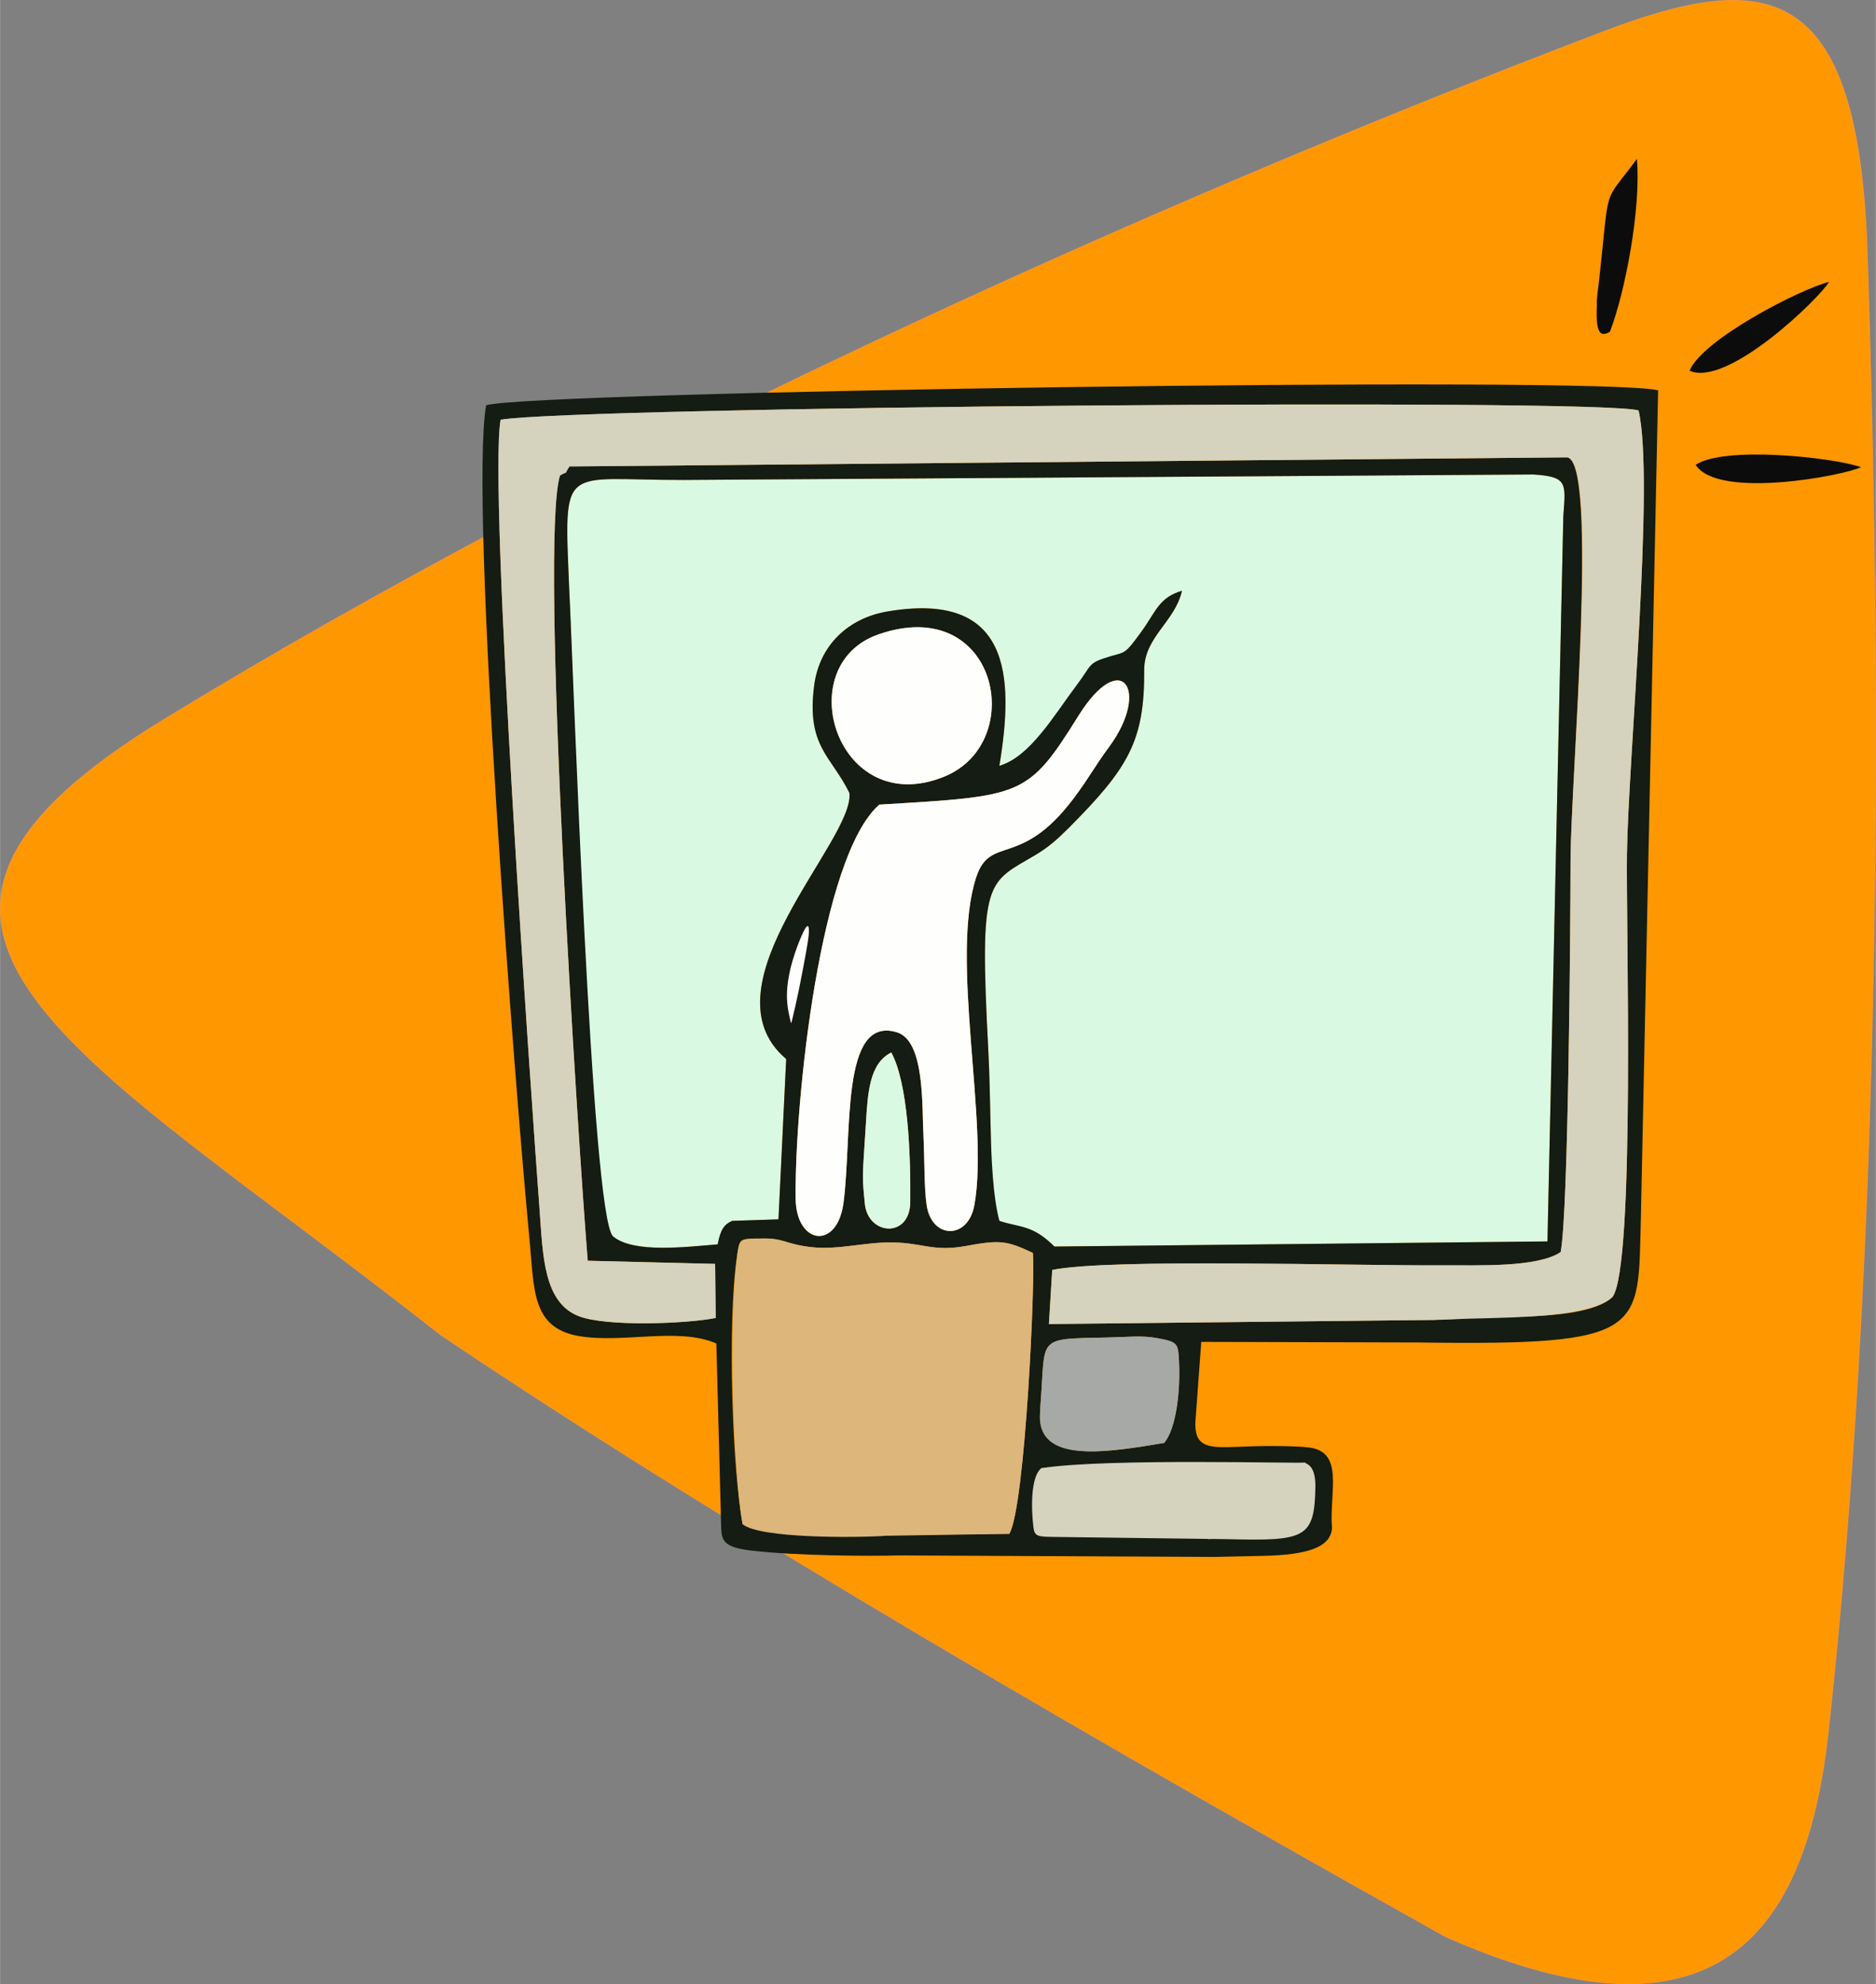
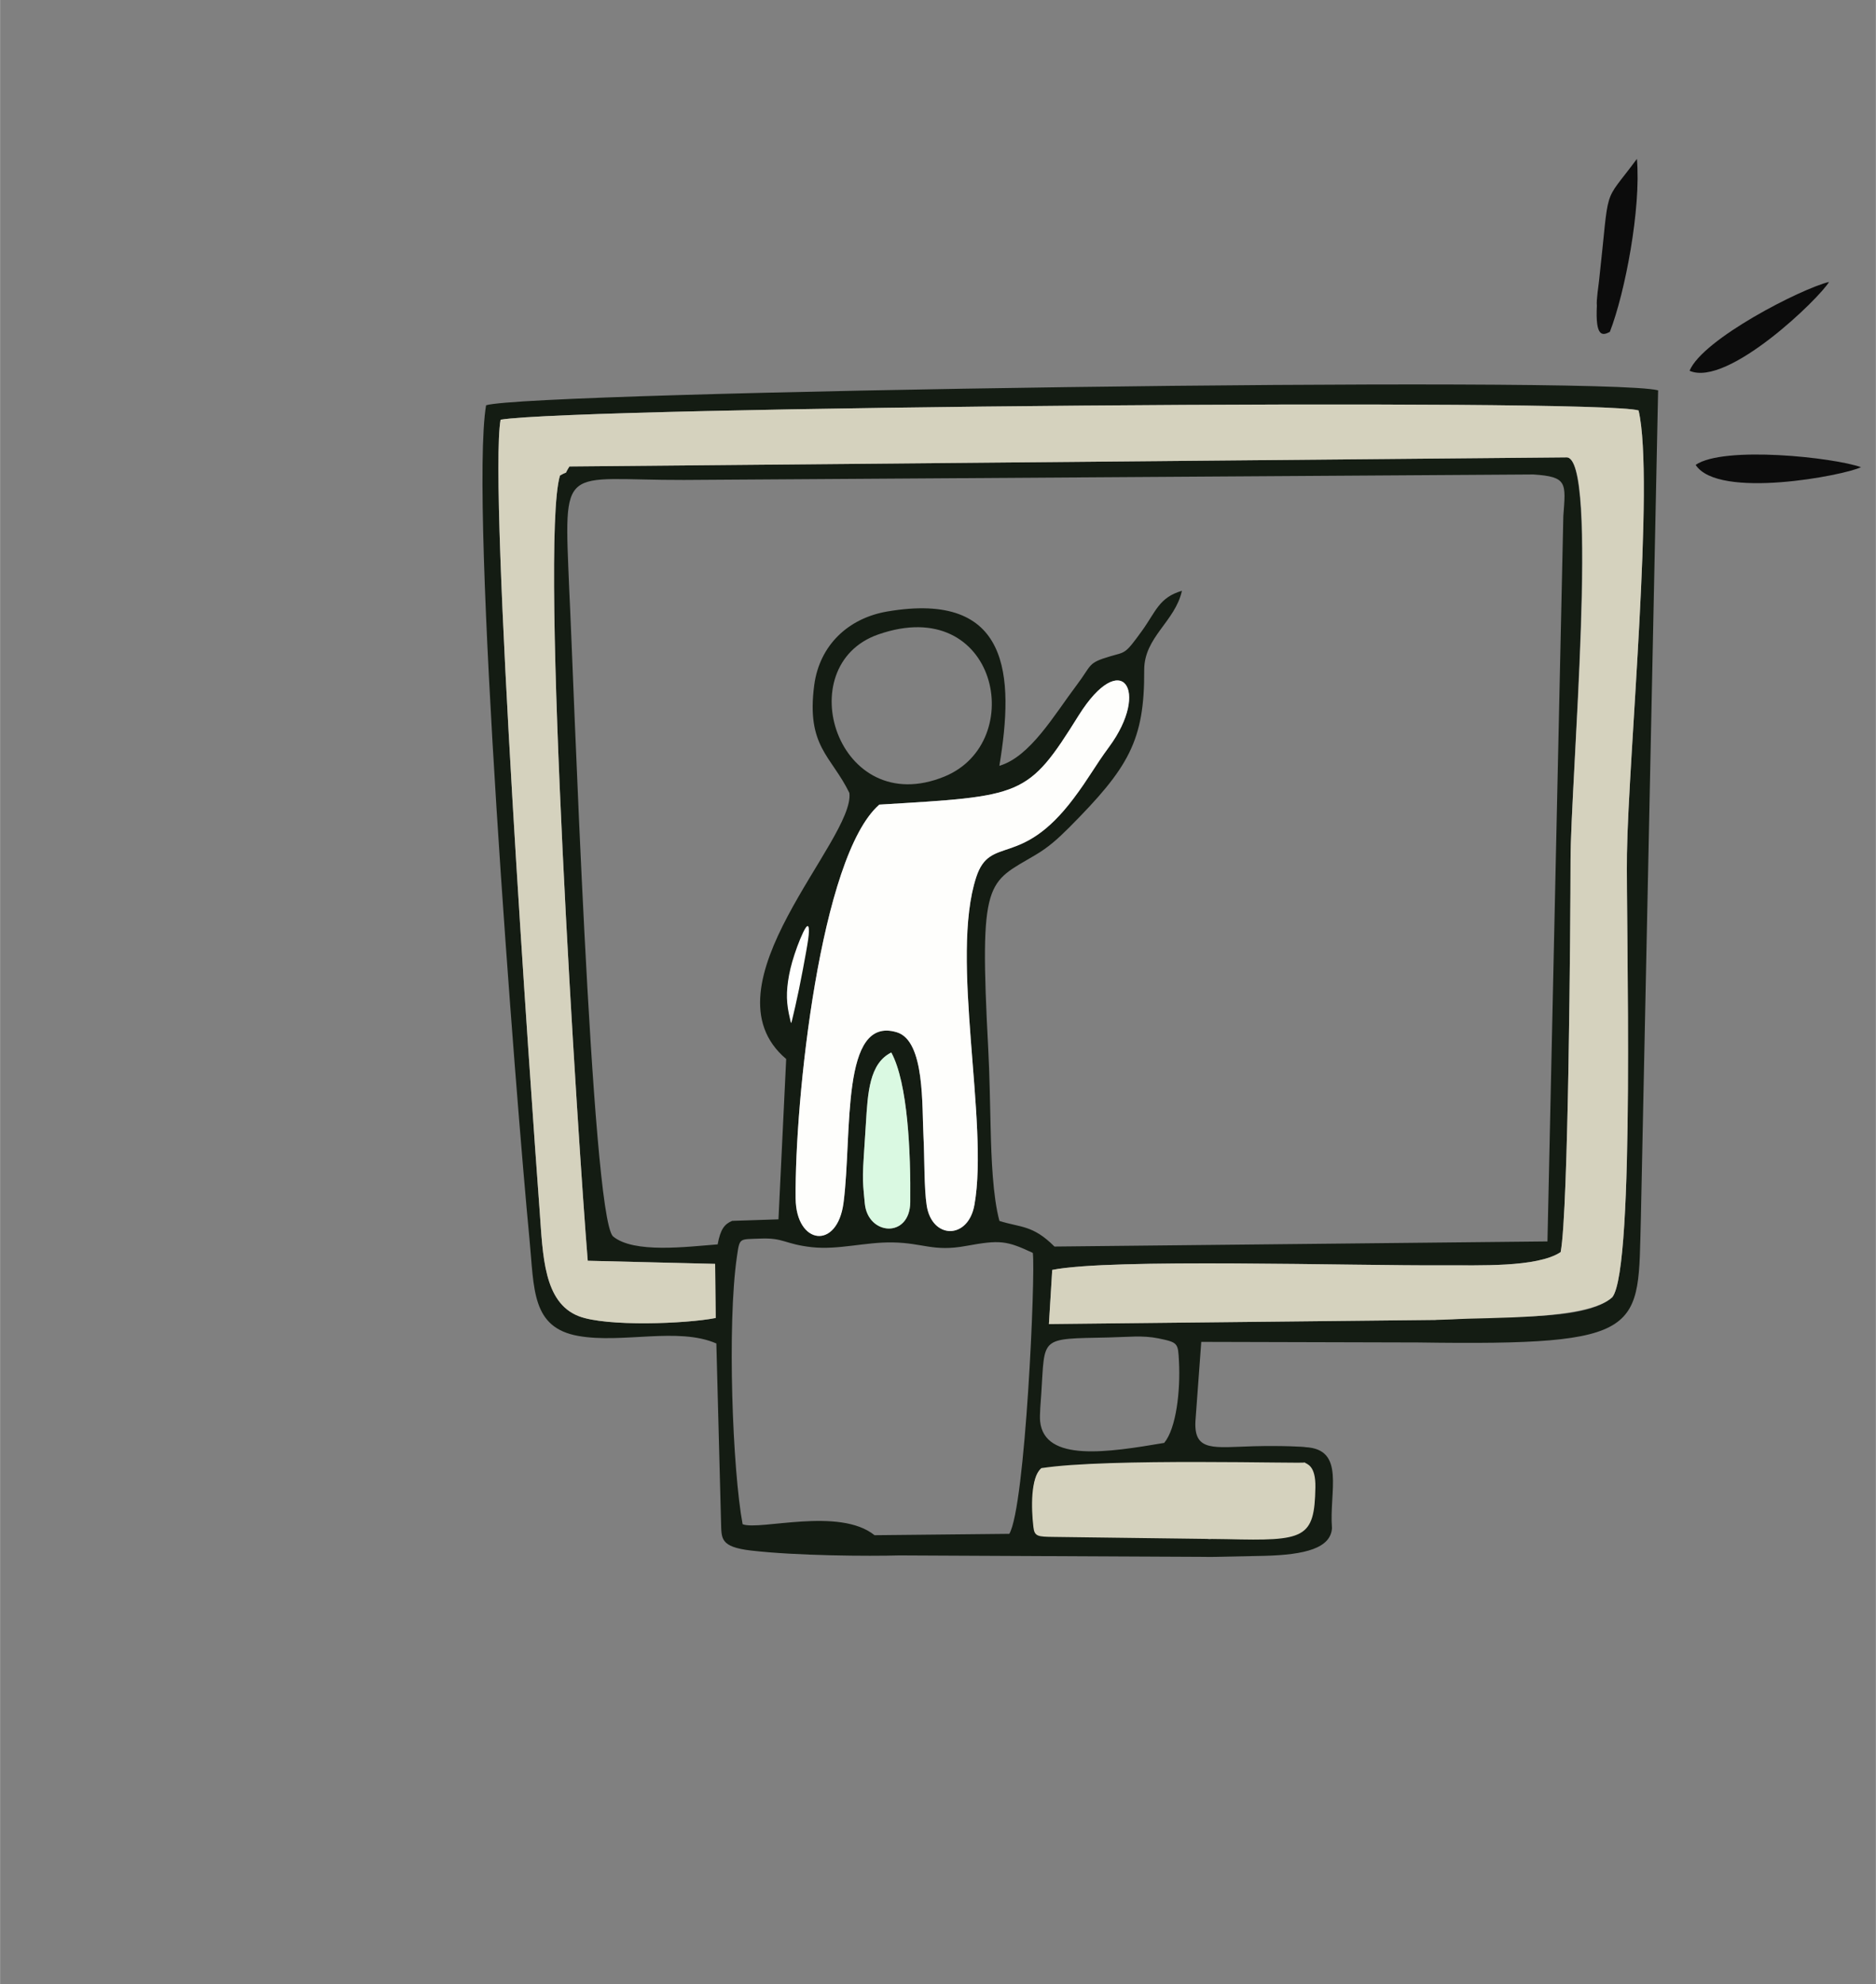
<svg xmlns="http://www.w3.org/2000/svg" xml:space="preserve" width="1957px" height="2069px" version="1.1" style="shape-rendering:geometricPrecision; text-rendering:geometricPrecision; image-rendering:optimizeQuality; fill-rule:evenodd; clip-rule:evenodd" viewBox="0 0 260.03 274.94">
  <rect x="0" y="0" width="260.03" height="274.94" fill="#808080" stroke="none" />
  <defs>
    <style type="text/css">
   
    .str0 {stroke:#F79633;stroke-width:0.12;stroke-miterlimit:2.613}
    .fil7 {fill:#0C0C0C}
    .fil2 {fill:#141C13}
    .fil6 {fill:#A6A9A6}
    .fil3 {fill:#D5D2BE}
    .fil1 {fill:#DAF9E2}
    .fil4 {fill:#DCB67A}
    .fil5 {fill:#FEFEFC}
    .fil0 {fill:#FF9700}
    .fil8 {fill:white}
   
  </style>
  </defs>
  <g id="Layer_x0020_1">
-     <path class="fil0 str0" d="M61.15 185.03c-50.68,-39.9 -86.58,-55.95 -38.38,-85.36 59.41,-36.25 133.67,-70.21 199.35,-95.23 22.66,-8.63 35.43,-7.37 36.69,30.35 2.2,65.77 1.72,139.93 -5.37,205.06 -2.81,25.75 -13.66,45.92 -53.02,28.54 -63.47,-35.46 -107.02,-61.67 -139.27,-83.36z" />
-     <path class="fil1" d="M84.95 171.32c2.89,2.42 10.3,1.44 14.52,1.12 1.25,-2.39 0.4,-1.42 2.01,-3.26l6.42 -0.21 1.07 -22.22c-11.94,-10.09 9.57,-30.39 8.76,-36.87 -2.51,-5.16 -6,-6.42 -4.87,-14.96 0.74,-5.5 4.7,-9.25 10.11,-10.18 17.08,-2.91 17.63,8.89 15.55,21.38 4.43,-1.29 8.23,-7.31 11.42,-11.39 2.36,-3.03 0.99,-2.83 4.47,-3.85 1.65,-0.49 1.7,-0.46 3.88,-3.46 1.91,-2.64 2.36,-4.63 5.54,-5.55 -0.95,4.29 -5.25,6.41 -5.23,10.99 0.05,9.8 -2.16,13.53 -10.42,21.83 -1.61,1.61 -2.89,2.74 -4.63,3.77 -6.72,4 -7.84,3.03 -6.57,26.9 0.19,3.53 0.24,7.54 0.34,11.31 0.09,3.69 -0.42,9.2 1.21,12.52 5.34,2 3.34,0.12 7.63,3.55l68.34 -0.71 2.2 -100.52c0.34,-4.6 0.6,-5.45 -4.16,-5.76l-117.74 0.76c-17.16,0.05 -16.63,-2.72 -15.9,15.3 0.59,10.99 2.55,85.95 6.05,89.51z" />
    <path class="fil2" d="M161.37 199.95c-7.75,1.31 -16.62,2.72 -17.2,-3 -0.09,-0.83 0.1,-2.89 0.16,-3.8 0.53,-8 -0.33,-7.6 9.3,-7.81 2.76,-0.06 4.72,-0.32 6.91,0.12 2.76,0.57 2.75,0.63 2.88,3.21 0.21,4.08 -0.38,9.27 -2.05,11.28zm-37.83 -54.1c2.31,4.25 2.7,13.95 2.63,20.78 -0.06,4.99 -5.89,4.59 -6.3,0.15 -0.39,-4.18 -0.35,-3.12 0.15,-11.07 0.26,-4.28 0.48,-8.35 3.52,-9.86zm-1.81 -57.93c16.51,-5.76 20.82,14.92 9.18,19.69 -14.84,6.07 -21.56,-15.36 -9.18,-19.69zm0.15 23.58c19.92,-1.2 20.56,-1.03 27.63,-12.35 5.95,-9.5 9.97,-3.45 4.23,4.34 -2.07,2.81 -2.75,4.26 -4.94,7.17 -7.34,9.75 -11.54,4.99 -13.48,10.88 -3.72,11.32 1.85,34.32 -0.3,45.64 -0.86,4.55 -5.84,4.57 -6.57,-0.12 -0.37,-2.34 -0.3,-6.83 -0.44,-9.43 -0.24,-4.3 0.23,-13.38 -3.69,-14.58 -7.77,-2.36 -6.2,13.65 -7.36,23.28 -0.85,7.1 -6.62,6.16 -6.68,-0.25 -0.14,-13.57 3.41,-47.45 11.6,-54.58zm-36.93 59.82c-3.01,-3.11 -5.5,-79.14 -6.05,-89.51 -0.73,-18.02 -1.26,-15.25 15.9,-15.3l117.74 -0.76c4.76,0.31 4.5,1.16 4.16,5.76l-2.2 100.52 -68.34 0.71c-3.02,-3.02 -4.68,-2.61 -7.63,-3.55 -0.92,-3.38 -1.12,-8.83 -1.21,-12.52 -0.1,-3.77 -0.15,-7.78 -0.34,-11.31 -1.27,-23.87 -0.15,-22.9 6.57,-26.9 1.74,-1.03 3.02,-2.16 4.63,-3.77 8.26,-8.3 10.47,-12.03 10.42,-21.83 -0.02,-4.58 4.28,-6.7 5.23,-10.99 -3.18,0.92 -3.63,2.91 -5.54,5.55 -2.39,3.3 -2.23,2.89 -4.44,3.54 -3.16,0.94 -2.45,1.13 -4.64,4.02 -3.08,4.08 -6.42,9.9 -10.69,11.14 2.08,-12.49 1.53,-24.29 -15.55,-21.38 -5.41,0.93 -9.37,4.68 -10.11,10.18 -1.13,8.54 2.36,9.8 4.87,14.96 0.81,6.48 -20.7,26.78 -8.76,36.87l-1.07 22.22 -6.42 0.21c-1.05,0.45 -1.62,1.13 -2.01,3.26 -4.22,0.32 -11.63,1.3 -14.52,-1.12zm19.18 43.55c6.32,0.73 16.27,0.79 20.56,0.67l-3.47 -2.8c-4.89,-3.94 -15.92,-0.61 -18.29,-1.52 -1.4,-7.51 -2.16,-27.67 -0.79,-37.08 0.39,-2.68 0.3,-2.38 3.18,-2.5 3.34,-0.15 3.36,0.76 7.22,1.19 3.68,0.4 7.39,-0.73 11.21,-0.66 4.23,0.07 5.61,1.32 10.13,0.49 4.72,-0.86 5.61,-0.76 9.28,0.96 0.39,2.94 -1.03,35.18 -3.26,38.93l-18.68 0.19 3.47 2.8 43.33 0.21 -0.41 -2.46 -17.31 -2.59 -6.55 1.07c-0.3,-2.19 -1.22,-6.78 0.6,-8.32 8.13,-0.27 30.39,2.95 36.48,-0.79l0.12 -2.12c0,-0.05 -3.17,-0.23 -7.12,-0.13 -5.53,0.15 -8.34,0.83 -8.13,-3.45l0.81 -11.01 30.09 0.08 2.39 -3.12 -53.6 0.57 0.46 -7.5c8.01,-1.63 41.69,-0.55 54.47,-0.64 4.45,-0.03 12.76,0.34 16.01,-1.83 1.09,-5.66 1.36,-45.9 1.37,-54.27 0.01,-11.03 3.94,-56.07 -0.58,-55.86l-138.2 1.26c-0.88,1.41 0,0.48 -1.31,1.26 -2.86,9.5 2.57,93.17 3.85,108.81l17.66 0.43 0.08 7.5c-4.12,0.81 -15.15,1.23 -18.98,-0.25 -4.88,-1.89 -4.97,-8.42 -5.42,-14.53 -1.19,-16 -7.11,-100.26 -5.42,-109.7 10.73,-1.79 152.34,-3 157.75,-1.28 2.25,9.63 -1.41,48.11 -1.61,61.42 -0.15,9.26 1.19,57.4 -2.03,61.46 -4.5,4.18 -22.21,1.99 -24.5,3.15l-2.39 3.12c31.92,0.47 30.41,-1.61 30.85,-17.2l2.39 -114.74c-7.81,-2.04 -156.47,0.16 -162.47,2.07 -2.34,13.73 4.18,96.54 6.01,115.5 0.67,6.97 0.26,12.32 6.79,13.47 6.1,1.08 13.81,-1.27 19.12,1.04l0.65 24.79c0.08,2.21 -0.2,3.4 4.19,3.91zm63.48 -1.58l0.41 2.46 7.22 -0.15c5.72,-0.14 9.21,-1.08 9.39,-3.84 -0.41,-5.07 1.91,-10.93 -3.68,-11.22l-0.12 2.12c1.73,3 0.71,0.22 0.65,3.44 -0.12,7.13 -4.08,6.06 -13.87,7.19z" />
    <path class="fil3" d="M201.23 182.84c5.1,-0.34 18.8,0.13 22.26,-3.08 3.22,-4.06 1.88,-52.2 2.03,-61.46 0.2,-13.31 3.86,-51.79 1.61,-61.42 -5.41,-1.72 -147.02,-0.51 -157.75,1.28 -1.69,9.44 4.23,93.7 5.42,109.7 0.45,6.11 0.54,12.64 5.42,14.53 3.83,1.48 14.86,1.06 18.98,0.25l-0.08 -7.5 -17.66 -0.43c-1.28,-15.64 -6.71,-99.31 -3.85,-108.81 1.31,-0.78 0.43,0.15 1.31,-1.26l138.2 -1.26c4.64,-0.21 0.59,44.83 0.58,55.86 -0.01,8.37 -0.28,48.61 -1.37,54.27 -3.25,2.17 -11.56,1.8 -16.01,1.83 -12.78,0.09 -46.46,-0.99 -54.47,0.64l-0.46 7.5 53.6 -0.57 2.24 -0.07z" />
-     <path class="fil4" d="M122.79 212.82l17.11 -0.27c2.23,-3.75 3.65,-35.99 3.26,-38.93 -3.67,-1.72 -4.56,-1.82 -9.28,-0.96 -4.52,0.83 -5.9,-0.42 -10.13,-0.49 -3.82,-0.07 -7.53,1.06 -11.21,0.66 -3.62,-0.4 -3.86,-1.22 -6.62,-1.21 -3.5,0.02 -3.43,-0.17 -3.81,3 -1.09,9.17 -0.48,29.6 0.82,36.6 2.36,1.98 15.75,1.89 19.86,1.6z" />
    <path class="fil5" d="M121.88 111.5c-8.19,7.13 -11.74,41.01 -11.6,54.58 0.06,6.41 5.79,7.2 6.64,0.6 1.24,-9.59 -0.46,-26.02 7.4,-23.63 3.92,1.2 3.45,10.28 3.69,14.58 0.14,2.6 0.07,7.09 0.44,9.43 0.73,4.68 5.76,4.8 6.63,-0.17 2,-11.42 -3.45,-34.13 0.24,-45.35 1.94,-5.89 6.14,-1.13 13.48,-10.88 2.19,-2.91 2.87,-4.36 4.94,-7.17 5.74,-7.79 1.72,-13.84 -4.23,-4.34 -7.07,11.32 -7.71,11.15 -27.63,12.35z" />
    <path class="fil3" d="M170.09 213.29c10.77,0.26 12.12,-0.06 12.24,-7.19 0.05,-3.05 -1.17,-3.19 -1.5,-3.44 0.36,0.2 -27.49,-0.64 -36.48,0.79 -1.52,1.29 -1.42,5.54 -1.11,8.17 0.15,1.32 0.64,1.33 2.85,1.36l24 0.31z" />
-     <path class="fil5" d="M121.73 87.92c-12.38,4.33 -5.66,25.76 9.18,19.69 11.64,-4.77 7.33,-25.45 -9.18,-19.69z" />
-     <path class="fil6" d="M161.37 199.95c1.62,-1.94 2.22,-6.85 2.07,-10.87 -0.11,-2.96 -0.11,-3.17 -3.34,-3.7 -2.01,-0.33 -3.89,-0.09 -6.47,-0.04 -9.63,0.21 -8.77,-0.19 -9.3,7.81 -0.06,0.91 -0.25,2.97 -0.16,3.8 0.58,5.72 9.45,4.31 17.2,3z" />
    <path class="fil1" d="M123.54 145.85c-3.04,1.51 -3.26,5.58 -3.52,9.86 -0.5,7.94 -0.54,7.01 -0.15,11.06 0.42,4.44 6.25,4.9 6.3,-0.22 0.07,-6.82 -0.33,-16.47 -2.63,-20.7z" />
    <path class="fil7" d="M223.15 45.99c2.12,-5.46 4.34,-17.13 3.75,-23.97 -4.87,6.58 -3.71,3.11 -5.24,16.81 -0.09,0.83 -0.4,2.8 -0.31,3.52 -0.22,4.33 0.73,4.21 1.8,3.64z" />
    <path class="fil7" d="M235.04 64.42c3.14,4.85 20.65,1.45 22.92,0.32 -3.76,-1.35 -19,-3 -22.92,-0.32z" />
    <path class="fil7" d="M234.2 51.38c5.28,2.33 18.06,-10.11 19.33,-12.31 -3.88,0.94 -17.53,7.92 -19.33,12.31z" />
    <path class="fil8" d="M111.64 128.62c-0.39,0.6 -1.05,2.21 -1.51,3.62 -0.47,1.41 -0.74,2.61 -0.9,3.71 -0.16,1.1 -0.2,2.09 -0.11,3.07 0.09,0.97 0.32,1.93 0.43,2.4 0.11,0.48 0.11,0.48 0.29,-0.29 0.19,-0.77 0.55,-2.32 0.91,-4.07 0.36,-1.76 0.73,-3.73 0.98,-5.14 0.25,-1.4 0.38,-2.24 0.39,-2.87 0.01,-0.62 -0.1,-1.03 -0.48,-0.43z" />
  </g>
</svg>